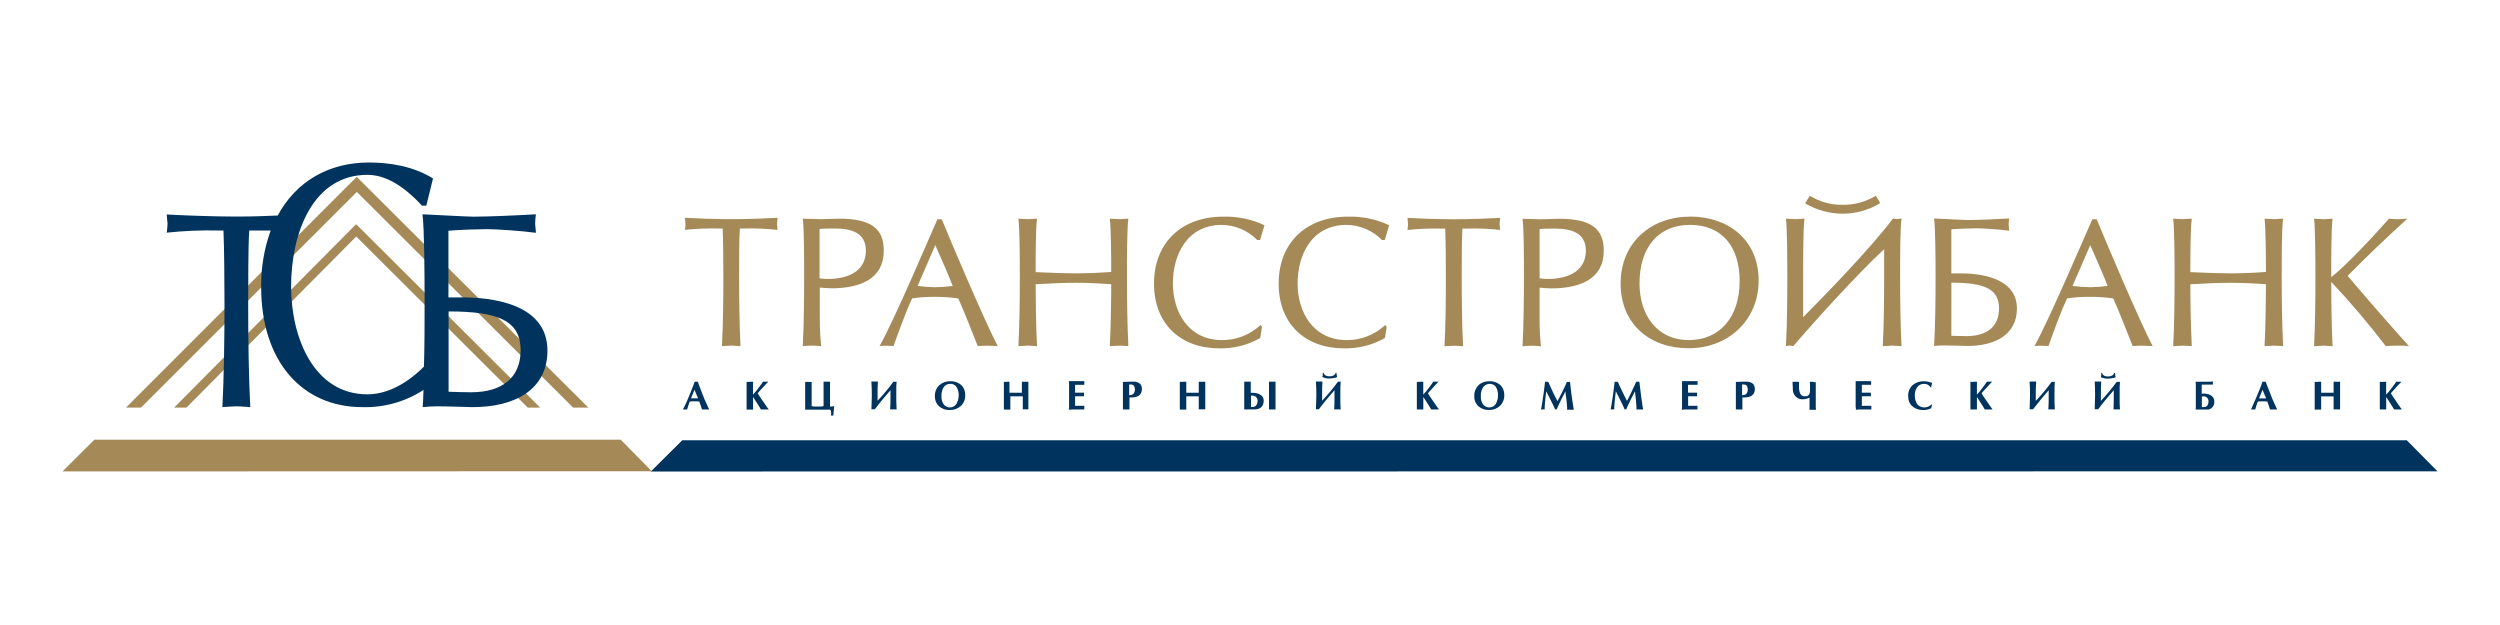
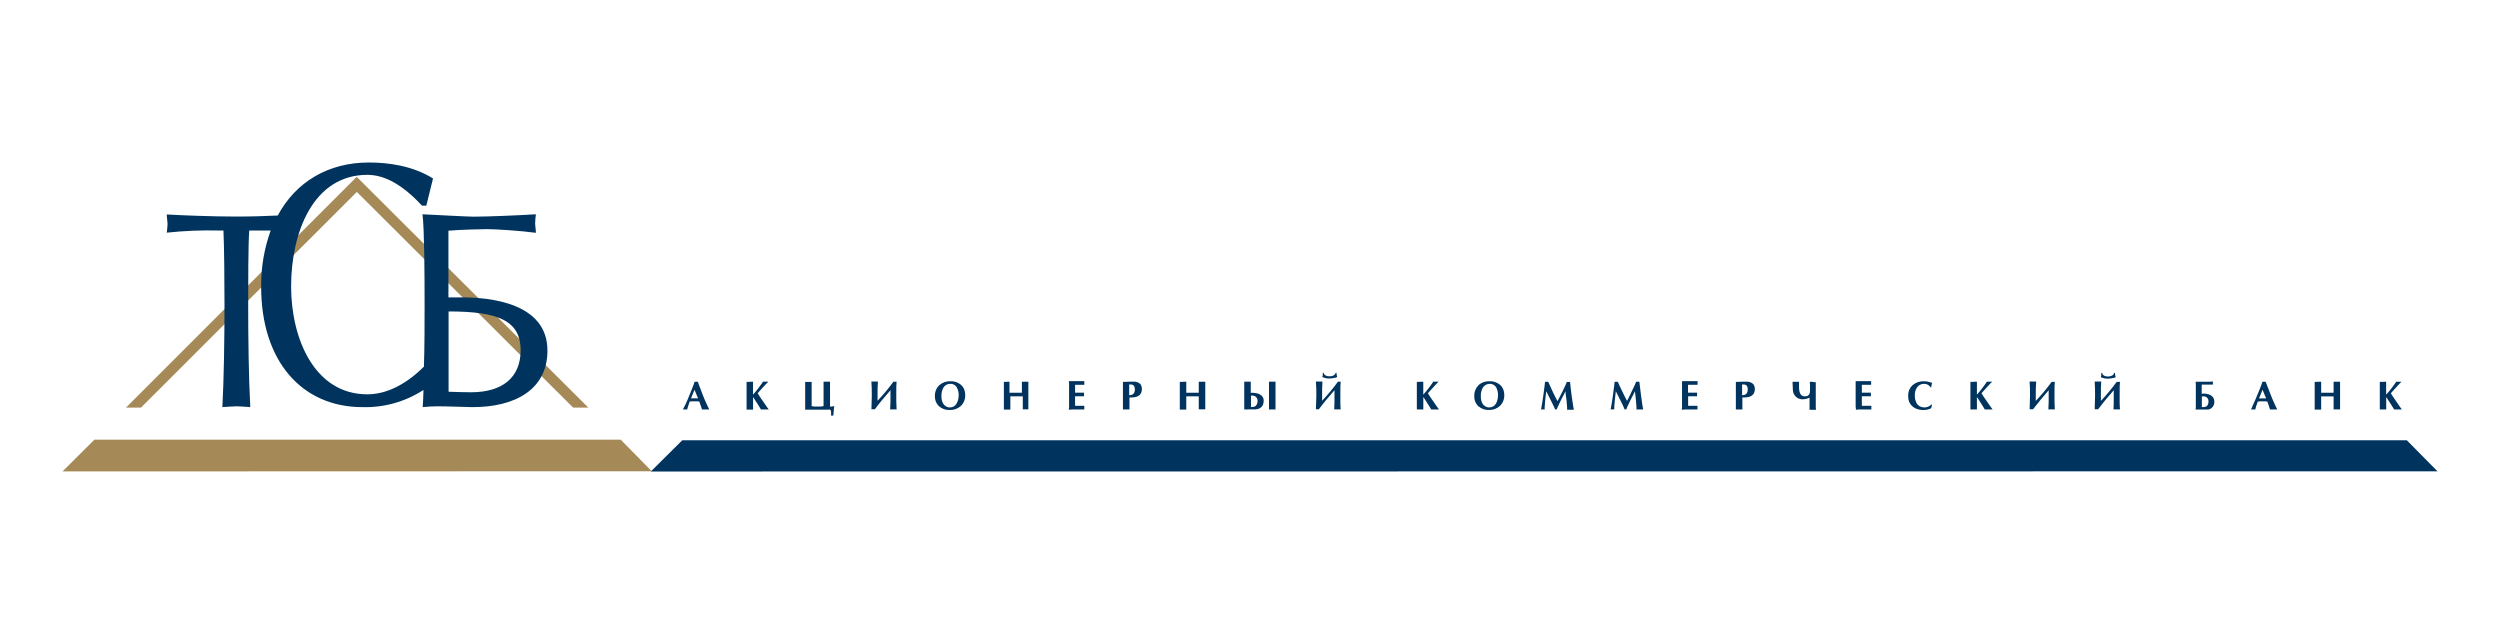
<svg xmlns="http://www.w3.org/2000/svg" viewBox="0 0 200 50">
  <g fill="#A58A57">
-     <path d="M43.213 32.608L28.738 18.178l-.248-.244-.248.248-14.311 14.426h.983L28.498 18.921l13.721 13.687h.994z" />
    <path d="M11.279 32.608l17.268-17.253 17.302 17.253h1.216L28.536 14.147l-18.457 18.461h1.2zM5 37.714l47.141-.015-2.484-2.526H7.549L5 37.714z" />
-     <path d="M144.407 16.265l.381-.606c.782.49 1.691.742 2.614.724.94.017 1.865-.234 2.667-.724l.351.591c-.908.552-1.949.844-3.01.846-1.058-.003-2.095-.29-3.003-.831zm43.407 5.803c1.524-1.558 3.429-3.357 4.774-4.572-.198 0-.522.042-.731.042-.21 0-.503-.027-.74-.042-1.025 1.166-3.429 3.776-4.618 4.671 0-1.501 0-3.898.107-4.671-.221 0-.56.042-.682.042-.187 0-.549-.027-.8-.042.095.762.11 3.174.11 4.759 0 1.764-.026 3.898-.11 5.441.225 0 .613-.042.785-.042.11 0 .476.027.697.042-.08-1.524-.107-3.677-.107-5.148 1.541 1.639 2.997 3.356 4.363 5.144.244-.027.701-.042.945-.042.305 0 .617 0 .911.042-1.281-1.417-3.692-4.18-4.904-5.624zm-5.163 5.624c-.084-1.524-.114-3.677-.114-5.441 0-1.589 0-3.986.114-4.759-.225 0-.564.042-.69.042-.125 0-.545-.027-.796-.042.095.762.11 3.174.11 4.264-1.177.084-2.156.114-2.762.114-.606 0-1.81-.027-3.285-.099 0-1.109 0-3.506.115-4.279-.225 0-.56.042-.69.042-.129 0-.549-.027-.8-.042.099.762.114 3.174.114 4.759 0 1.764-.026 3.898-.114 5.441.229 0 .617-.042.785-.042.168 0 .48.027.705.042-.084-1.524-.115-3.81-.115-4.953 1.475-.084 2.386-.114 3.216-.114.762 0 1.654.03 2.831.114 0 1.105-.026 3.429-.11 4.953.225 0 .613-.042.785-.042.11 0 .476.027.701.042zm-14.914-10.151c.507 1.261 3.43 8.165 4.474 10.143-.225 0-.606-.027-.781-.027-.176 0-.591 0-.816.027-.381-.941-1.192-3.048-1.558-3.81-.646-.092-1.299-.134-1.951-.126-.582-.006-1.163.036-1.738.126-.464.941-1.234 3.086-1.489 3.81-.157 0-.362-.027-.534-.027-.171 0-.446 0-.587.027 1.052-1.829 4.165-9.11 4.63-10.143h.35zm.869 5.334c-.293-.781-.575-1.429-1.387-3.265l-1.417 3.265c.47.06.943.094 1.417.103.464-.009.927-.043 1.387-.103zm-12.498-1.006h.713c1.463 0 4.534.278 4.534 2.82 0 2.061-1.726 3.002-3.997 2.987-.255 0-1.208-.042-1.814-.042-.272-0-.544.014-.815.042.088-1.524.118-3.677.118-5.441 0-1.585-.019-3.986-.118-4.759.899.042 2.385.126 2.713.126.762 0 2.381-.069 3.296-.126-.026.168-.042.337-.046.507 0 .099.031.32.046.476-.815-.114-2.161-.194-2.583-.194-.294 0-1.429.027-2.047.08v3.54-.015zm0 4.995c.362 0 .797.027 1.193.027 1.654 0 2.622-.762 2.622-2.217 0-1.555-1.144-2.061-3.811-2.061l-.004 4.252zm-3.985.812c-.084-1.524-.114-3.677-.114-5.441 0-1.589 0-3.986.114-4.759-.125.028-.253.042-.381.042-.101.002-.201-.013-.297-.042-1.711 2.286-5.43 6.135-7.194 7.899v-3.124c0-1.589 0-3.986.11-4.759-.225 0-.556.042-.686.042-.129 0-.548-.027-.8-.042.099.762.111 3.174.111 4.759 0 1.764-.027 3.898-.111 5.441.091-.029.187-.043.282-.042.103-.001.206.013.305.042 1.715-2.004 5.068-5.715 7.27-7.758v2.317c0 1.764-.027 3.898-.11 5.441.221 0 .613-.042.785-.042.125 0 .491.027.716.042v-.015zm-16.948-10.353c3.147 0 5.517 1.905 5.517 5.121 0 3.086-2.328 5.415-5.613 5.415-3.101 0-5.429-1.936-5.429-5.19 0-3.185 2.358-5.334 5.528-5.334l-.003-.011zm3.997 5.171c0-2.721-1.376-4.504-3.971-4.504-2.495 0-4.039 1.756-4.039 4.687 0 2.412 1.304 4.53 3.971 4.53 2.415-.008 4.039-1.802 4.039-4.713zM124.693 17.5c2.594 0 3.608.789 3.608 2.553 0 2.286-1.924 3.018-4.21 3.018-.126 0-.66-.027-.923-.057v2.427c-.006.755.03 1.509.107 2.26-.236-.027-.474-.041-.712-.042-.255 0-.509.014-.762.042.083-1.524.114-3.677.114-5.441 0-1.585 0-3.986-.114-4.759.464 0 1.093.042 1.417.042.492 0 1.124-.042 1.486-.042h-.011zm2.175 2.553c0-1.387-1.097-1.764-2.454-1.764-.24 0-1.051 0-1.246.038v3.936c.193.031.388.05.583.057 1.955 0 3.117-.789 3.117-2.275v.008zm-6.858-1.654c0-.152-.046-.381-.046-.465 0-.084.03-.335.046-.503-.701.042-2.416.111-3.708.111-1.291 0-3.002-.069-3.703-.111 0 .168.045.381.045.503 0 .122-.03.312-.045.465.913-.099 1.832-.136 2.751-.111h.266c.042.762.054 2.873.054 3.97 0 1.764-.023 3.898-.111 5.441.225 0 .618-.042.785-.042.168 0 .477.027.705.042-.087-1.524-.11-3.677-.11-5.441 0-1.097 0-3.201.053-3.97h.267c.918-.028 1.837.007 2.751.103v.008zm-9.229.8l.351-1.181c-1.035-.484-2.169-.719-3.311-.686-3.312 0-5.529 2.077-5.529 5.357 0 3.216 2.118 5.178 5.22 5.178 1.15.028 2.285-.258 3.284-.827l.138-.884-.111-.156c-.833.778-1.931 1.21-3.071 1.208-2.736 0-3.944-2.286-3.944-4.53 0-2.317 1.143-4.687 3.929-4.687 1.062.016 2.075.45 2.819 1.208h.225zm-9.975 0l.35-1.181c-1.033-.484-2.166-.719-3.307-.686-3.315 0-5.529 2.077-5.529 5.357 0 3.216 2.119 5.178 5.216 5.178 1.149.028 2.285-.258 3.284-.827l.137-.884-.11-.156c-.833.778-1.931 1.21-3.071 1.208-2.736 0-3.944-2.286-3.944-4.53 0-2.317 1.143-4.687 3.928-4.687 1.062.016 2.075.45 2.82 1.208h.225zm-10.536 8.493c-.08-1.524-.111-3.677-.111-5.441 0-1.589 0-3.986.111-4.759-.225 0-.56.042-.686.042-.126 0-.549-.027-.8-.042.099.762.114 3.174.114 4.264-1.181.084-2.16.114-2.766.114-.606 0-1.81-.027-3.281-.099 0-1.109 0-3.506.111-4.279-.225 0-.56.042-.69.042-.13 0-.545-.027-.8-.042.103.762.114 3.174.114 4.759 0 1.764-.03 3.898-.114 5.441.229 0 .621-.042.789-.042.111 0 .476.027.701.042-.084-1.524-.111-3.81-.111-4.953 1.471-.084 2.385-.114 3.212-.114.827 0 1.654.03 2.835.114 0 1.105-.03 3.429-.114 4.953.225 0 .621-.042.785-.042.164 0 .461.027.701.042zM75.342 17.542c.507 1.261 3.429 8.165 4.477 10.143-.225 0-.602-.027-.785-.027-.183 0-.591 0-.815.027-.381-.941-1.193-3.048-1.558-3.81-.646-.092-1.298-.134-1.951-.126-.583-.006-1.165.036-1.741.126-.457.941-1.231 3.086-1.486 3.81-.152 0-.362-.027-.53-.027-.168 0-.45 0-.591.027 1.067-1.821 4.168-9.103 4.63-10.143h.35zm.873 5.334c-.297-.781-.579-1.429-1.391-3.265l-1.417 3.265c.47.06.943.094 1.417.103.465-.009.929-.043 1.391-.103zm-9.122-5.384c2.595 0 3.608.789 3.608 2.553 0 2.286-1.905 3.018-4.191 3.018-.13 0-.659-.027-.926-.057v2.427c-.005.755.032 1.509.111 2.26-.237-.027-.474-.041-.713-.042-.255 0-.509.014-.762.042.084-1.524.111-3.677.111-5.441 0-1.585 0-3.986-.111-4.759.461 0 1.093.042 1.414.042.495 0 1.143-.042 1.49-.042h-.03zm2.176 2.553c0-1.387-1.097-1.764-2.454-1.764-.24 0-1.052 0-1.25.038v3.944c.196.031.393.05.591.057 1.962 0 3.113-.789 3.113-2.275zm-7.064-1.654c0-.152-.042-.381-.042-.465 0-.084.027-.335.042-.503-.701.042-2.412.111-3.707.111-1.296 0-2.999-.069-3.7-.111 0 .168.042.381.042.503 0 .122-.03.312-.042.465.912-.099 1.83-.136 2.747-.111h.267c.042.762.057 2.873.057 3.97 0 1.764-.03 3.898-.114 5.441.229 0 .617-.042.789-.042.111 0 .476.027.697.042-.08-1.524-.111-3.677-.111-5.441 0-1.097 0-3.201.057-3.97h.267c.918-.025 1.837.012 2.751.111z" />
  </g>
  <g fill="#00345E">
    <path d="M52.065 37.721L195 37.706l-2.454-2.484H54.58l-2.515 2.499z" />
    <path d="M36.957 23.791h-1.082v-5.334c.933-.084 2.667-.126 3.098-.126.632 0 2.667.126 3.898.293 0-.232-.061-.572-.061-.72.005-.255.025-.509.061-.762-1.375.084-3.81.191-4.98.191-.488 0-2.736-.126-4.092-.191.149 1.166.168 4.79.168 7.186 0 1.577 0 3.342-.053 5.003-1.635 1.619-3.201 2.214-4.53 2.214-4.241 0-6.096-4.481-6.096-8.627 0-4.302 1.76-8.931 6.096-8.931 1.326 0 2.763.72 4.374 2.465h.347l.537-2.176C33.005 13.263 31.093 13 29.504 13c-3.246 0-5.837 1.551-7.285 4.241-.96.046-2.119.084-3.311.084-1.905 0-4.511-.103-5.567-.168 0 .252.065.591.065.762 0 .171-.046.461-.065.694 1.379-.148 2.767-.205 4.153-.172h.381c.061 1.143.084 4.317.084 5.959 0 2.667-.046 5.853-.168 8.169.335-.023.926-.065 1.177-.065.171 0 .716.042 1.055.065-.126-2.317-.168-5.502-.168-8.169 0-1.642 0-4.801.084-5.959h1.715c-.521 1.445-.779 2.972-.762 4.508 0 5.971 3.284 9.621 8.093 9.621 1.733.051 3.44-.429 4.892-1.375 0 .48-.038.945-.061 1.375.4-.043.802-.065 1.204-.065.911 0 2.351.065 2.736.065 3.429.019 6.039-1.398 6.039-4.519.008-3.833-4.633-4.26-6.84-4.26zm.732 7.59c-.594 0-1.25-.023-1.802-.042v-6.424c4.027 0 5.765.762 5.765 3.117-.011 2.183-1.471 3.349-3.963 3.349z" />
    <path d="M54.747 32.528l-.114.229h.339l.065-.221c.03-.095.061-.191.091-.274l.05-.137.168-.019c.071-.005.142-.005.213 0h.217l.172.019.042.137.103.282.065.213h.583l-.118-.236c-.187-.381-.381-.85-.568-1.36l-.152-.408-.076-.217h-.255l-.076.217-.16.415c-.21.514-.381.96-.583 1.36h-.004zm.533-.659l.05-.126.156-.381.076-.183.072.183.16.381.05.126h-.103c-.053.004-.107.004-.16 0-.065.004-.13.004-.194 0h-.107zm4.706-1.322h-.259v2.221h.518v-1.01l.137.213.198.305c.091.141.156.244.194.312l.099.168h.629l-.133-.175-.225-.328-.347-.499-.183-.293.114-.133.305-.339.244-.263.187-.191h-.423l-.122.183c-.065.091-.16.213-.282.381l-.206.255-.191.213v-1.029h-.259l.004.008zm6.333 2.21c.183 0 .183.194.164.492h.183l.053-.614.027-.141-.282.034h-.061V30.535h-.518v1.951l-.175.034h-.587l-.191-.027v-1.939h-.518v2.221h1.92l-.015-.019zm5.395-2.221h-.24c-.389.535-.813 1.044-1.269 1.524V31.64c0-.415 0-.785.027-1.12h-.522c.027.32.034.701.034 1.124l-.03 1.097h.274c.381-.514.819-1.036 1.25-1.524v.434c0 .381-0.0.735-.027 1.101.091-.006.183-.006.274 0 .081-.006.163-.006.244 0-.03-.354-.027-.846-.027-1.238 0-.454 0-.796.027-.987l-.015.008zm3.429.278c-.117.112-.208.247-.268.397-.06.15-.088.311-.082.472-.007.154.019.308.078.451.059.143.148.271.261.376.237.202.542.306.854.289.324.01.638-.105.88-.32.116-.111.207-.246.268-.395.06-.149.089-.309.083-.47.002-.179-.035-.357-.107-.522-.059-.123-.143-.233-.248-.32-.233-.188-.527-.286-.827-.274-.327-.013-.646.101-.892.316zm.172.876c-.01-.227.04-.453.145-.655.053-.101.133-.185.232-.243.098-.058.211-.087.325-.085.117-.005.234.024.335.084.085.051.153.125.198.213.102.189.152.402.145.617.001.225-.052.448-.156.648-.051.1-.13.183-.226.24-.096.057-.207.086-.319.084-.11.005-.22-.024-.312-.084-.09-.05-.166-.122-.221-.21-.108-.184-.158-.397-.145-.61zm5.254-1.143h-.259v2.221h.518v-1.059h.995v1.04h.446v-2.21h-.518v.88h-.994v-.88h-.259l.072.008zm4.953 2.069l-.019.164.274-.023h.968v-.293h-.739v-.762h.716v-.29h-.716v-.629h.739v-.29h-1.238l.019.168v1.928l-.004.027zm4.572-2.069h-.259v2.21h.522v-.96h.145c.568 0 .85-.229.85-.674.002-.093-.015-.184-.05-.271-.021-.058-.055-.11-.099-.152-.151-.122-.343-.182-.537-.168h-.274l-.297.015zm.24 1.04v-.831h.111c.225 0 .339.126.347.381 0 .312-.145.472-.419.476h-.057l.019-.027zm4.309-1.04h-.259v2.221h.518v-1.059h.998v1.04h.522v-2.21h-.522v.88h-.998v-.88h-.259v.008zm6.877 2.05v.16h.522V30.535h-.522v.137c.007.135.007.269 0 .404v1.52zm-1.653.156h.468c.431 0 .762-.179.762-.713 0-.457-.499-.614-.857-.614h-.179v-.892h-.522v2.221h.293l.034-.004zm.202-1.105h.106c.057-.004.114.004.168.024.053.02.102.051.142.091.041.04.073.088.094.141.02.053.03.11.027.167 0 .278-.137.488-.412.488h-.114V31.64l-.011.008zm7.209-1.113h-.244c-.387.536-.81 1.045-1.265 1.524V31.64c0-.415 0-.785.026-1.12h-.525c.03.328.038.701.038 1.124l-.035 1.097h.237c.381-.514.819-1.036 1.249-1.524v.434c0 .381 0 .735-.022 1.101.09-.006.18-.006.27 0 .082-.006.165-.006.248 0-.035-.354-.027-.846-.027-1.238 0-.454 0-.796.027-.987l.023.008zm-.362-.716h-.054c-.026.077-.074.144-.137.194-.116.065-.248.097-.381.091-.119.005-.236-.026-.335-.091-.06-.052-.104-.119-.13-.194h-.057v.191c-.006.053-.021.104-.042.152l.133.05c.143.054.295.077.446.069.171-.006.341-.03.507-.072l.111-.046-.039-.149-.019-.194h-.003zm6.687.728h-.256v2.21h.519V31.758l.141.213.194.305c.091.141.156.244.194.312l.099.168h.625l-.129-.175-.229-.328-.343-.499-.183-.293.114-.133.309-.339.24-.263.187-.191h-.423l-.122.183c-.065.091-.156.213-.282.381l-.206.255-.19.213v-1.029h-.263l.004.008zm4.69.267c-.116.112-.208.247-.268.397-.061.15-.089.311-.082.472-.008.154.019.308.078.451.058.143.147.271.261.376.239.202.545.305.857.289.313.003.616-.111.85-.32.116-.111.208-.246.269-.395.061-.149.09-.309.085-.47.002-.179-.035-.357-.107-.522-.058-.124-.144-.234-.251-.32-.232-.189-.524-.287-.823-.274-.327-.012-.646.101-.892.316h.023zm.175.876c-.012-.228.038-.454.145-.655.086-.149.228-.259.394-.304.166-.046.344-.024.494.06.085.052.154.126.202.213.096.191.143.403.137.617.004.225-.048.448-.152.648-.052.1-.13.183-.226.24-.097.057-.207.086-.319.084-.112.004-.222-.025-.316-.084-.089-.052-.165-.124-.221-.21-.103-.186-.151-.398-.138-.61zm4.95 1.063h.156v-.194l.042-.549.053-.45.031-.259.126.248.381.762.137.29.061.149h.129l.107-.24.263-.56.202-.381.129-.271.023.263.065.461.046.56v.194h.541l-.053-.282-.134-.895-.095-.819-.023-.225h-.255l-.099.232c-.061.137-.149.332-.271.575l-.267.514-.114.213-.118-.225-.251-.503-.221-.484-.149-.332h-.255l-.035.297-.095.739-.057.381-.095.591-.042.202.137-.004zm5.571 0h.152v-.194l.046-.549.049-.45.031-.259.125.248.382.762.133.29.061.149h.133l.099-.24.267-.56.198-.381.133-.271.027.263.05.442.042.56v.194h.541l-.057-.282-.126-.895-.099-.819-.027-.225h-.255l-.096.233c-.06.137-.152.332-.274.575l-.248.514-.114.213-.118-.225-.248-.503-.221-.465-.148-.332h-.256l-.034.297-.095.739-.057.381-.095.591-.042.202.141-.004zm5.563-.137v.164l.274-.023h.972v-.293h-.747v-.762h.716v-.29h-.724v-.629h.762v-.29h-1.242v2.096l-.011.027zm4.572-2.069h-.255v2.21h.522v-.96h.144c.568 0 .85-.229.854-.674 0-.093-.018-.185-.053-.271-.023-.058-.058-.11-.103-.152-.151-.122-.344-.182-.537-.168h-.271l-.301.015zm.244 1.04v-.831h.11c.225 0 .339.126.343.381 0 .312-.141.472-.419.476h-.053l.019-.027zm5.643-1.044h-.229l.019.225v.457c0 .48-.274.48-.442.48-.282 0-.434-.259-.438-.735v-.427h-.518l.027.64c0 .202.08.396.223.539.143.143.337.223.539.223.198-.001.394-.048.571-.137v.975h.518l-.019-.194v-2.016h-.137l-.114-.03zm3.46 2.073v.164l.27-.023h.968v-.293h-.762v-.762h.724v-.29h-.724v-.629h.743v-.29h-1.238v2.096l.019.027zm6.096-.244l-.042-.019-.095.076c-.14.11-.314.168-.492.164-.143-.001-.283-.042-.404-.118-.122-.079-.213-.197-.259-.335-.063-.16-.094-.331-.091-.503-.009-.224.05-.444.171-.632.06-.093.144-.17.242-.222.098-.052.208-.078.319-.075.079-.004.159.008.234.036.075.028.143.072.2.128l.11.126h.027l.042-.202.042-.164-.122-.042c-.169-.061-.347-.092-.526-.091-.329-.013-.652.096-.907.305-.121.111-.217.247-.28.4-.062.152-.09.316-.082.481-.003.162.025.322.084.472.046.117.118.222.21.309.1.099.219.177.35.229.18.071.371.107.564.107.19.004.378-.033.553-.107l.076-.034.034-.13.042-.156zm3.326-1.825h-.259v2.21h.519V31.758l.141.213.194.305c.091.141.156.244.194.312l.099.168h.625l-.126-.175-.228-.328-.347-.499-.183-.293.114-.133.309-.339.24-.263.187-.191h-.419l-.126.183c-.061.091-.16.213-.282.381l-.202.255-.19.213v-1.029h-.26v.008zm6.478 0h-.24c-.387.537-.811 1.046-1.269 1.524V31.64c0-.415 0-.785.031-1.12h-.526c.03.32.034.701.034 1.124l-.03 1.097h.274c.4-.514.819-1.036 1.25-1.524v.434c0 .381 0 .735-.027 1.101.09-.006.18-.006.271 0 .082-.006.165-.006.247 0-.03-.354-.026-.846-.026-1.238 0-.454 0-.796.026-.987l-.015.019zm5.209 0h-.244c-.388.535-.811 1.044-1.265 1.524V31.64c0-.415 0-.785.026-1.12h-.522c.023.328.031.701.031 1.124l-.031 1.097h.279c.381-.514.815-1.036 1.246-1.524v.434c0 .381 0 .735-.02 1.101.091-.006.181-.006.271 0 .082-.006.165-.006.248 0-.035-.354-.027-.846-.027-1.238 0-.454 0-.796.027-.987l-.019.019zm-.362-.716h-.077c-.023.078-.071.146-.137.194-.116.065-.248.097-.381.091-.118.005-.235-.027-.335-.091-.059-.052-.103-.119-.126-.194h-.061v.191c-.006.052-.019.103-.038.152l.13.05c.142.054.294.077.445.069.171-.006.341-.03.507-.072l.111-.046-.038-.149-.019-.194h.019zm6.919 1.669v-.732h.892v-.255l-.221.023h-1.162l.019.164v1.905l-.019.156h.762c.087.007.175.007.263 0 .144-.03.272-.113.359-.232.087-.119.127-.266.113-.412 0-.495-.495-.632-.857-.632l-.149.015zm0 .21h.107c.056-.008.114-.004.168.013.054.017.104.046.146.085.041.039.074.086.095.139.02.053.029.11.025.167 0 .305-.141.453-.408.453h-.121v-.869l-.012.011zm4.054.819l-.114.229h.343l.061-.221c.03-.095.061-.191.091-.274l.054-.137.163-.019c.07-.004.14-.004.21 0h.221l.168.019.049.137.095.282.069.213h.575l-.114-.236c-.187-.381-.381-.85-.568-1.36l-.16-.408-.083-.217h-.256l-.072.217-.16.415c-.206.514-.4.96-.583 1.36h.011zm.53-.659l.053-.126.156-.381.077-.183.072.183.16.381.053.126h-.102c-.055.004-.11.004-.164 0-.065.004-.13.004-.195 0h-.11zm4.717-1.322h-.263v2.221h.518v-1.059h.995v1.04h.518v-2.21h-.518v.88h-.995v-.88h-.255v.008zm5.201 0h-.255v2.21h.514v-.194c-.006-.094-.006-.188 0-.282v-.522l.137.213.198.305c.096.141.157.244.195.312l.103.168h.621l-.13-.175-.225-.328-.343-.499-.186-.293.114-.133.305-.339.244-.263.186-.191h-.422l-.119.183c-.064.091-.163.213-.285.381l-.206.255-.194.213v-1.029l-.252.008z" />
  </g>
</svg>